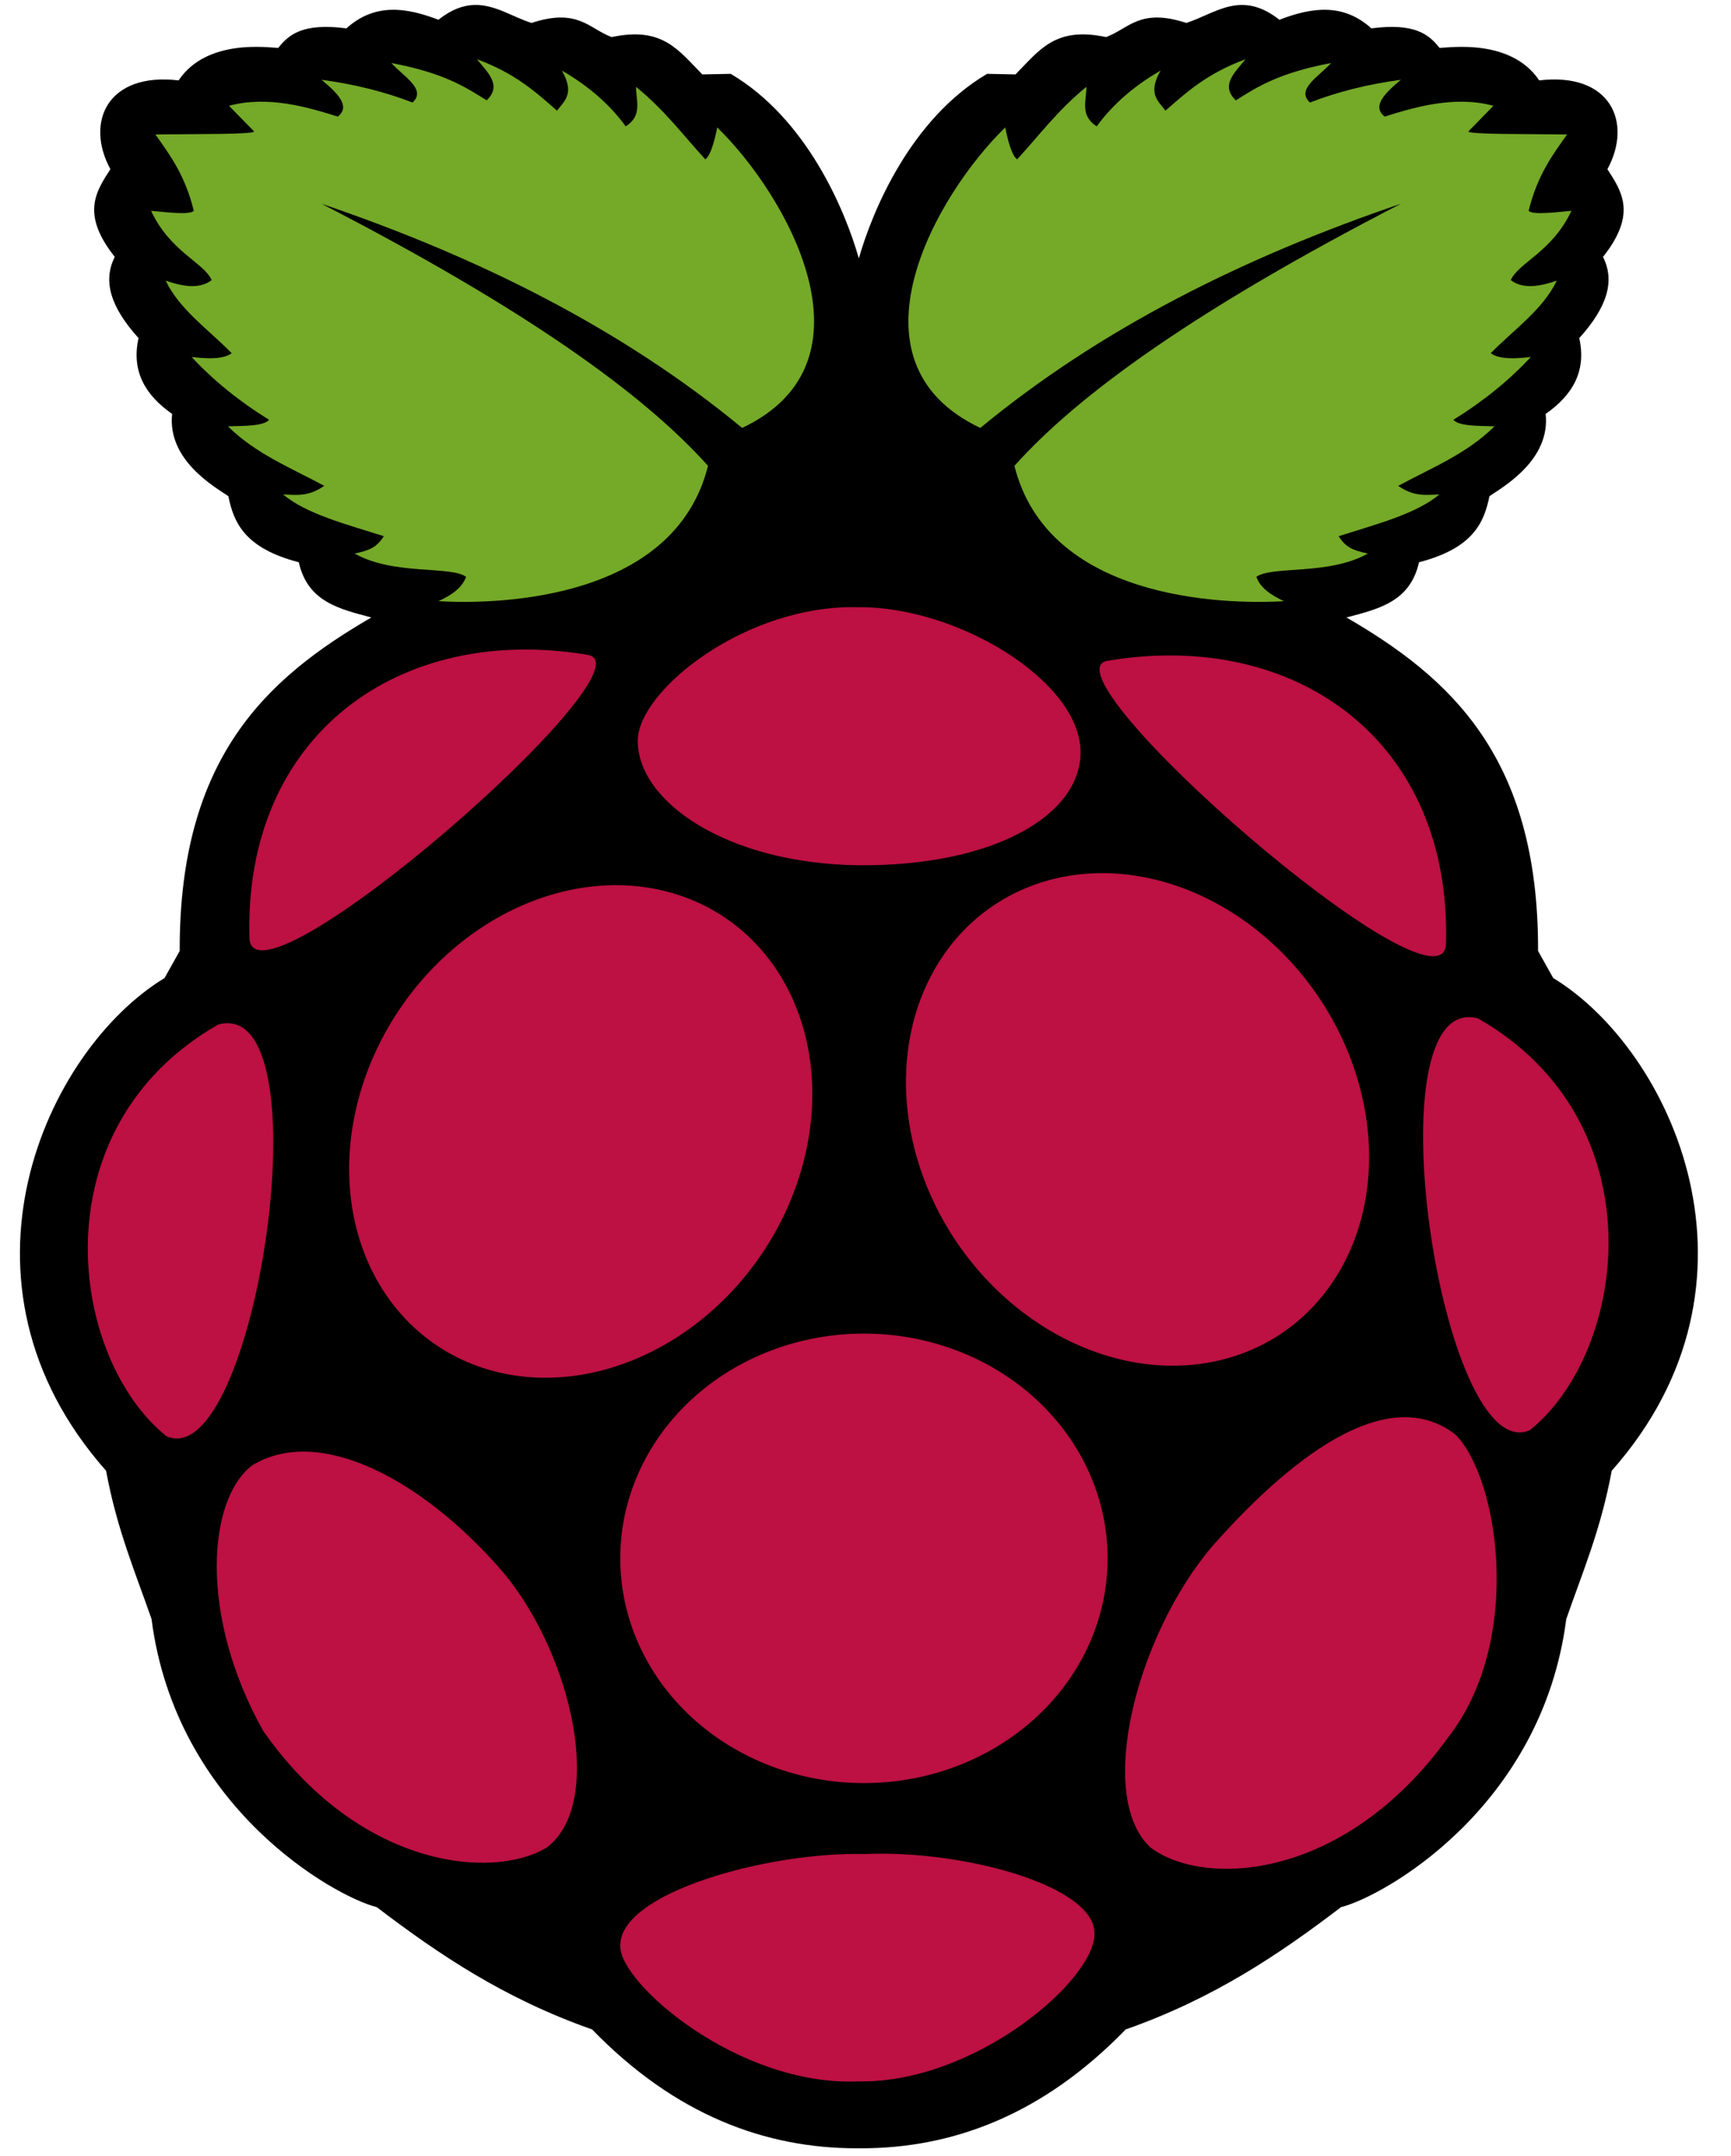
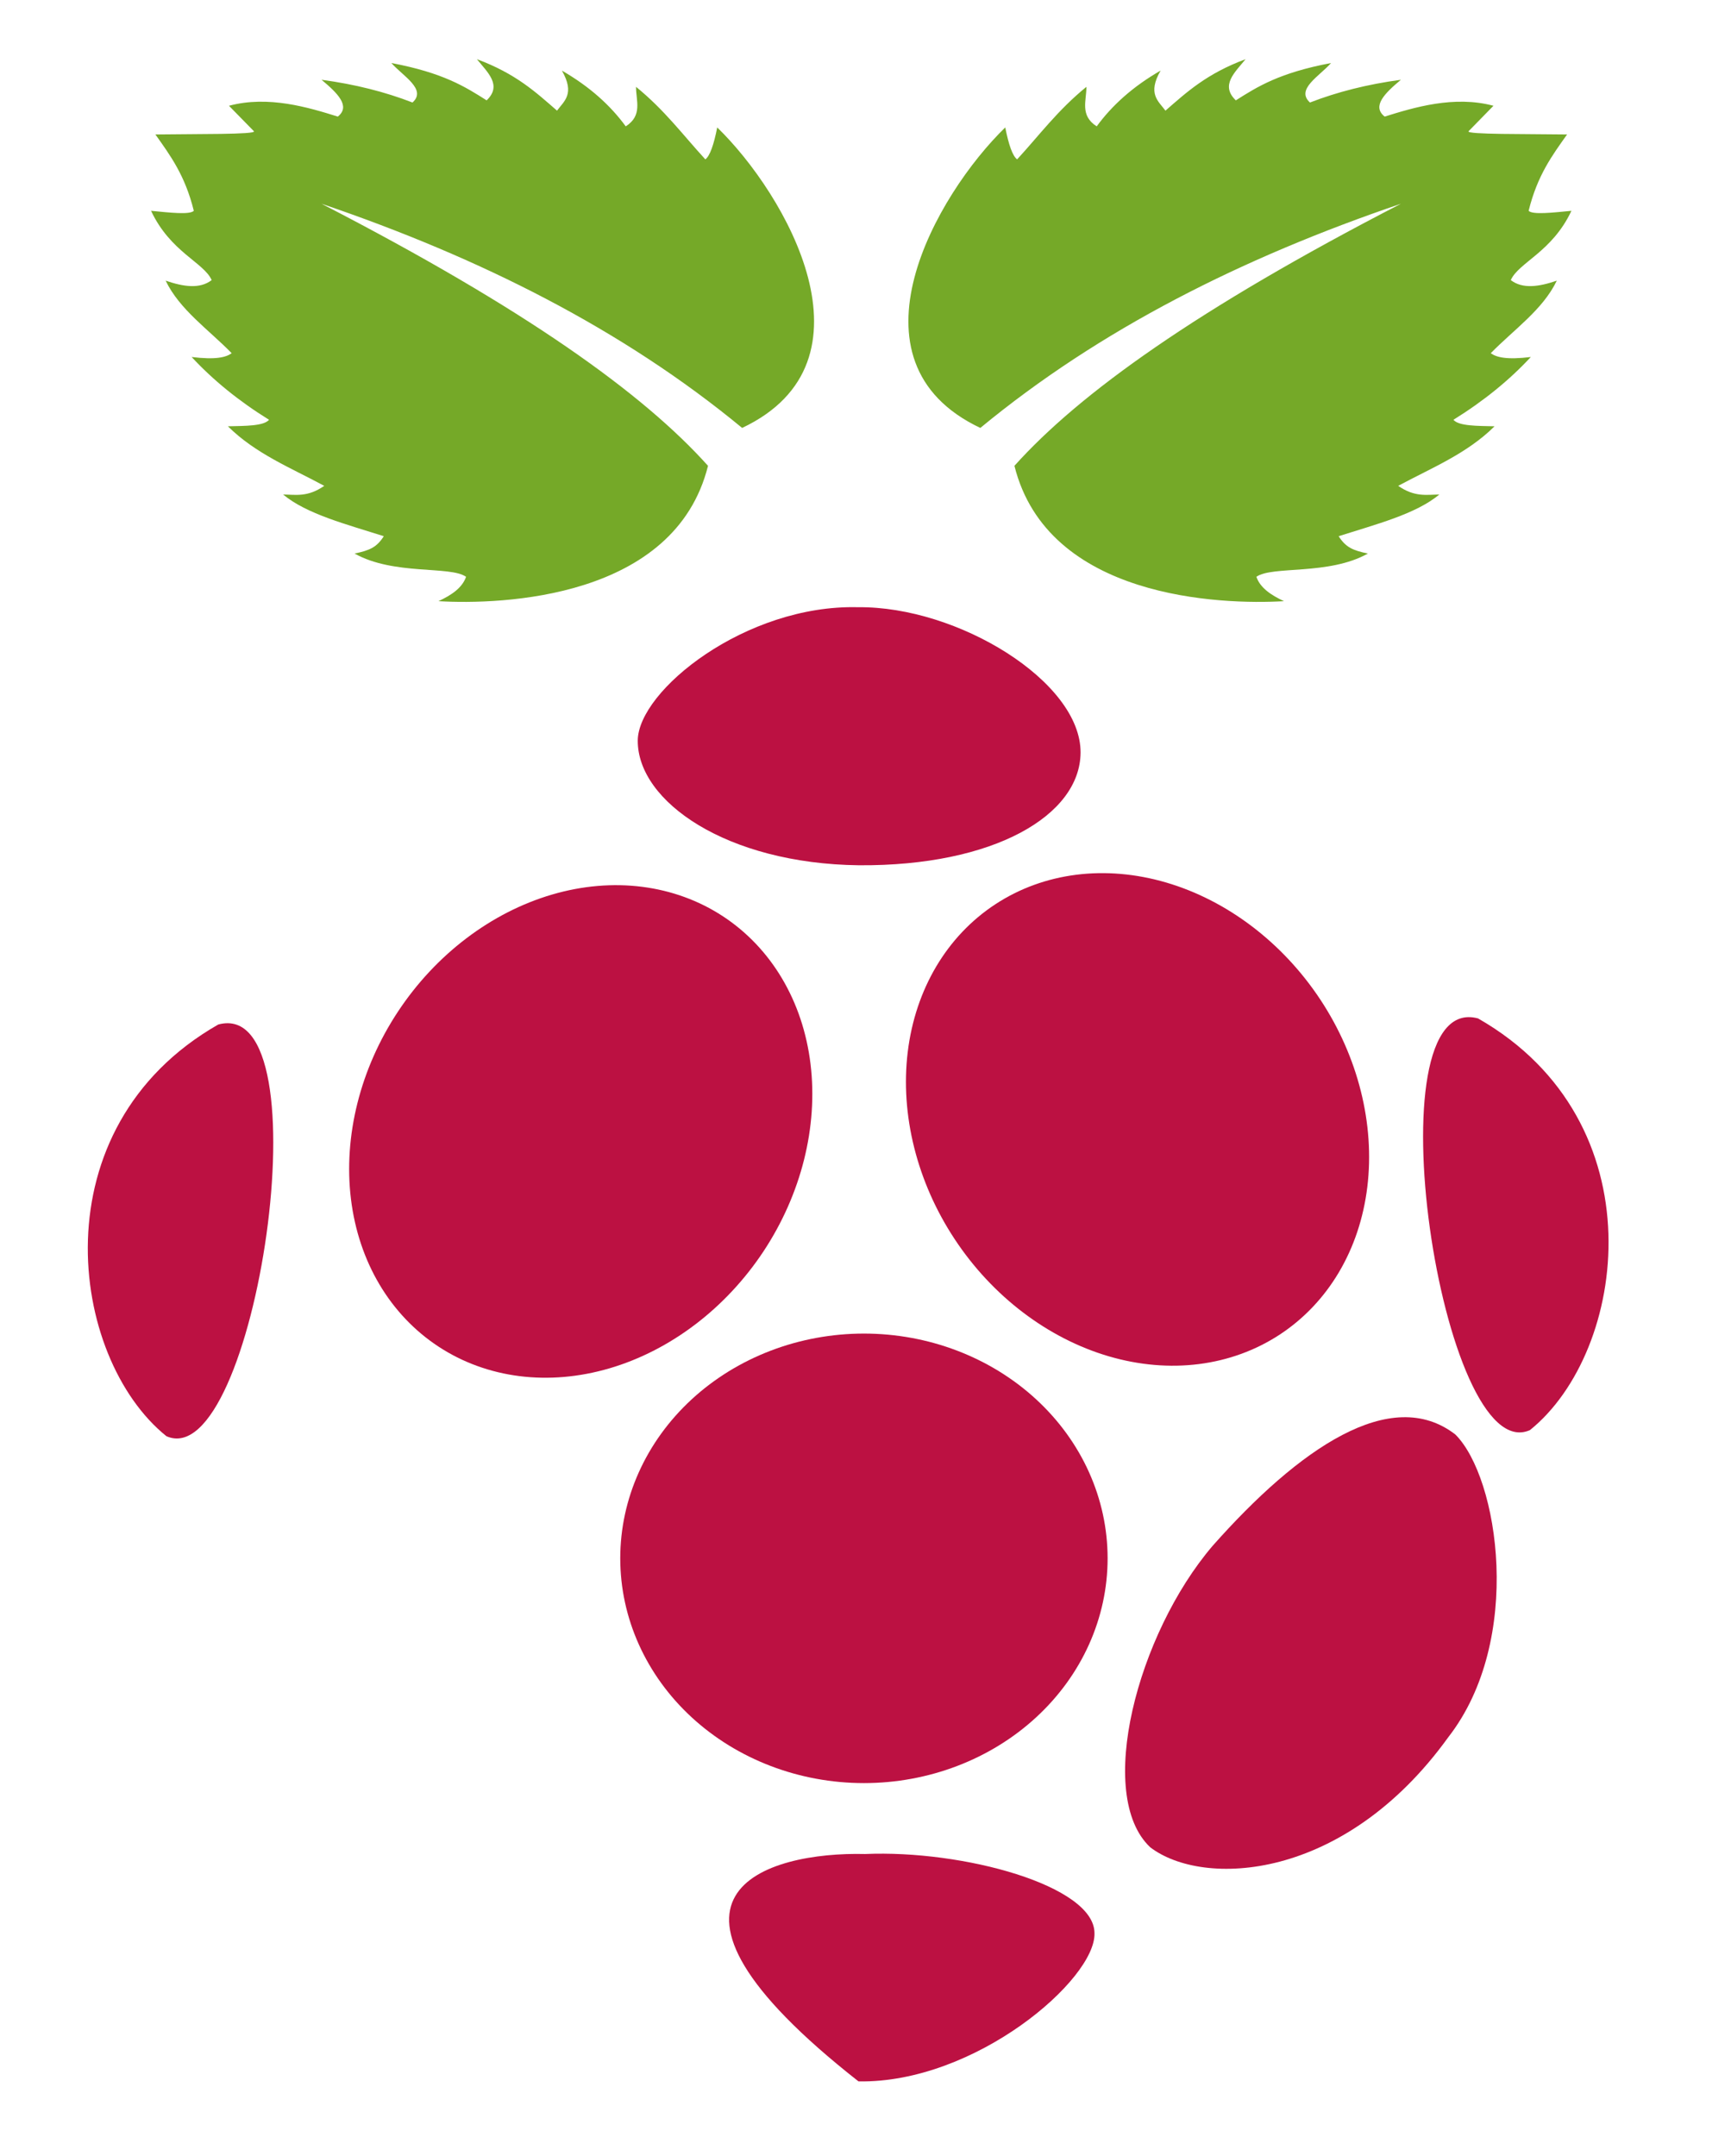
<svg xmlns="http://www.w3.org/2000/svg" width="53" height="66" viewBox="0 0 53 66" fill="none">
-   <path d="M14.517 0.152C14.185 0.162 13.828 0.285 13.423 0.605C12.431 0.222 11.468 0.089 10.607 0.868C9.279 0.696 8.846 1.052 8.519 1.467C8.227 1.461 6.335 1.167 5.468 2.461C3.288 2.203 2.599 3.743 3.38 5.179C2.935 5.869 2.473 6.55 3.514 7.864C3.146 8.595 3.374 9.389 4.242 10.35C4.013 11.379 4.463 12.105 5.27 12.67C5.119 14.078 6.561 14.897 6.992 15.188C7.157 16.009 7.502 16.783 9.149 17.211C9.421 18.433 10.411 18.644 11.369 18.901C8.201 20.742 5.484 23.165 5.502 29.11L5.038 29.938C1.406 32.147 -1.863 39.248 3.248 45.02C3.582 46.827 4.142 48.124 4.64 49.56C5.386 55.347 10.252 58.057 11.535 58.378C13.416 59.81 15.419 61.169 18.13 62.122C20.685 64.757 23.453 65.761 26.236 65.76C26.277 65.76 26.319 65.76 26.36 65.76C29.143 65.761 31.911 64.757 34.466 62.122C37.177 61.169 39.18 59.81 41.06 58.378C42.344 58.057 47.21 55.347 47.956 49.56C48.454 48.124 49.014 46.827 49.348 45.02C54.459 39.248 51.19 32.147 47.557 29.938L47.093 29.11C47.112 23.165 44.395 20.742 41.227 18.901C42.185 18.644 43.175 18.433 43.447 17.211C45.094 16.783 45.438 16.009 45.604 15.188C46.034 14.897 47.476 14.078 47.325 12.67C48.133 12.105 48.583 11.379 48.354 10.35C49.221 9.389 49.45 8.595 49.081 7.864C50.123 6.55 49.661 5.869 49.216 5.179C49.997 3.743 49.308 2.203 47.128 2.461C46.26 1.167 44.369 1.461 44.077 1.467C43.75 1.052 43.317 0.696 41.989 0.868C41.128 0.089 40.165 0.222 39.173 0.605C37.994 -0.325 37.214 0.42 36.322 0.702C34.895 0.236 34.569 0.875 33.867 1.135C32.312 0.806 31.838 1.522 31.092 2.278L30.224 2.26C27.876 3.644 26.71 6.461 26.296 7.909C25.883 6.461 24.719 3.644 22.372 2.26L21.504 2.278C20.757 1.522 20.284 0.806 18.728 1.135C18.027 0.875 17.701 0.236 16.273 0.702C15.688 0.517 15.151 0.132 14.517 0.152Z" fill="black" />
  <path d="M9.845 6.237C16.074 9.449 19.695 12.046 21.678 14.259C20.663 18.33 15.363 18.516 13.425 18.402C13.822 18.217 14.153 17.996 14.27 17.656C13.784 17.311 12.06 17.62 10.856 16.944C11.319 16.848 11.535 16.754 11.751 16.413C10.614 16.05 9.389 15.738 8.669 15.137C9.058 15.142 9.421 15.224 9.928 14.872C8.91 14.323 7.823 13.888 6.978 13.049C7.505 13.036 8.073 13.044 8.238 12.85C7.306 12.272 6.519 11.63 5.868 10.928C6.605 11.017 6.916 10.94 7.094 10.812C6.39 10.09 5.498 9.48 5.072 8.591C5.62 8.779 6.12 8.852 6.481 8.574C6.242 8.034 5.216 7.715 4.625 6.453C5.201 6.509 5.812 6.579 5.934 6.453C5.666 5.363 5.208 4.751 4.758 4.116C5.99 4.098 7.858 4.121 7.774 4.017L7.011 3.238C8.216 2.914 9.448 3.29 10.343 3.569C10.744 3.252 10.335 2.851 9.845 2.442C10.869 2.579 11.794 2.814 12.63 3.138C13.076 2.735 12.34 2.332 11.983 1.929C13.565 2.228 14.234 2.65 14.9 3.072C15.383 2.609 14.928 2.216 14.602 1.812C15.794 2.254 16.408 2.824 17.055 3.387C17.274 3.091 17.611 2.874 17.204 2.161C18.05 2.648 18.688 3.223 19.159 3.868C19.683 3.534 19.471 3.078 19.474 2.658C20.354 3.373 20.912 4.135 21.596 4.878C21.733 4.778 21.854 4.438 21.96 3.901C24.059 5.937 27.024 11.065 22.723 13.099C19.063 10.078 14.691 7.884 9.845 6.237Z" fill="#75A928" />
  <path d="M42.893 6.237C36.665 9.449 33.044 12.046 31.06 14.259C32.076 18.33 37.376 18.516 39.313 18.402C38.917 18.217 38.586 17.996 38.468 17.656C38.955 17.311 40.679 17.62 41.882 16.944C41.42 16.848 41.204 16.754 40.987 16.413C42.124 16.05 43.349 15.738 44.07 15.137C43.681 15.142 43.318 15.224 42.81 14.872C43.829 14.323 44.916 13.888 45.76 13.049C45.234 13.036 44.666 13.044 44.501 12.85C45.433 12.272 46.22 11.63 46.871 10.928C46.134 11.017 45.822 10.94 45.644 10.812C46.349 10.09 47.241 9.48 47.666 8.591C47.119 8.779 46.618 8.852 46.258 8.574C46.497 8.034 47.523 7.715 48.114 6.453C47.538 6.509 46.927 6.579 46.804 6.453C47.072 5.363 47.531 4.751 47.981 4.116C46.748 4.098 44.88 4.121 44.965 4.017L45.727 3.238C44.523 2.914 43.291 3.29 42.396 3.569C41.994 3.252 42.403 2.851 42.893 2.442C41.87 2.579 40.945 2.814 40.109 3.138C39.662 2.735 40.399 2.332 40.755 1.929C39.174 2.228 38.504 2.65 37.839 3.072C37.355 2.609 37.811 2.216 38.137 1.812C36.945 2.254 36.331 2.824 35.684 3.387C35.465 3.091 35.127 2.874 35.535 2.161C34.688 2.648 34.051 3.223 33.579 3.868C33.056 3.534 33.267 3.078 33.264 2.658C32.385 3.373 31.826 4.135 31.143 4.878C31.005 4.778 30.885 4.438 30.779 3.901C28.68 5.937 25.714 11.065 30.016 13.099C33.675 10.078 38.048 7.884 42.893 6.237Z" fill="#75A928" />
  <path d="M33.913 47.701C33.913 49.526 33.127 51.276 31.727 52.566C30.328 53.856 28.431 54.581 26.452 54.581C24.473 54.581 22.576 53.856 21.176 52.566C19.777 51.276 18.991 49.526 18.991 47.701C18.991 45.876 19.777 44.127 21.176 42.836C22.576 41.546 24.473 40.821 26.452 40.821C28.431 40.821 30.328 41.546 31.727 42.836C33.127 44.127 33.913 45.876 33.913 47.701Z" fill="#BC1142" />
  <path d="M22.134 28.047C23.618 29.02 24.584 30.647 24.817 32.57C25.05 34.493 24.533 36.554 23.379 38.301C22.224 40.048 20.527 41.337 18.661 41.885C16.795 42.432 14.913 42.194 13.428 41.221C11.944 40.248 10.979 38.622 10.745 36.699C10.512 34.776 11.029 32.714 12.184 30.967C13.338 29.22 15.035 27.931 16.901 27.383C18.767 26.836 20.649 27.075 22.134 28.047Z" fill="#BC1142" />
  <path d="M30.477 27.679C28.992 28.652 28.027 30.279 27.793 32.202C27.56 34.124 28.077 36.186 29.232 37.933C30.386 39.68 32.083 40.969 33.949 41.517C35.815 42.064 37.697 41.825 39.182 40.853C40.666 39.88 41.632 38.253 41.865 36.33C42.098 34.407 41.581 32.346 40.427 30.599C39.272 28.852 37.575 27.563 35.709 27.015C33.843 26.468 31.961 26.706 30.477 27.679Z" fill="#BC1142" />
  <path d="M6.684 31.36C10.022 30.465 7.811 45.168 5.095 43.962C2.108 41.559 1.146 34.522 6.684 31.36Z" fill="#BC1142" />
  <path d="M45.255 31.174C41.917 30.28 44.128 44.982 46.844 43.776C49.831 41.373 50.793 34.337 45.255 31.174Z" fill="#BC1142" />
-   <path d="M33.913 20.227C39.673 19.255 44.465 22.677 44.273 28.922C44.083 31.317 31.791 20.584 33.913 20.227Z" fill="#BC1142" />
-   <path d="M17.999 20.046C12.239 19.073 7.447 22.495 7.639 28.741C7.829 31.135 20.121 20.402 17.999 20.046Z" fill="#BC1142" />
  <path d="M26.272 18.587C22.835 18.498 19.535 21.139 19.527 22.67C19.518 24.532 22.245 26.437 26.296 26.486C30.432 26.515 33.071 24.96 33.085 23.04C33.1 20.863 29.323 18.554 26.272 18.587Z" fill="#BC1142" />
-   <path d="M26.485 56.752C29.482 56.621 33.504 57.717 33.511 59.171C33.561 60.584 29.864 63.774 26.286 63.712C22.58 63.872 18.946 60.677 18.994 59.569C18.938 57.945 23.506 56.677 26.485 56.752Z" fill="#BC1142" />
-   <path d="M15.413 48.136C17.547 50.706 18.519 55.223 16.739 56.554C15.054 57.571 10.963 57.152 8.054 52.975C6.093 49.469 6.346 45.902 7.723 44.854C9.782 43.6 12.964 45.294 15.413 48.136Z" fill="#BC1142" />
+   <path d="M26.485 56.752C29.482 56.621 33.504 57.717 33.511 59.171C33.561 60.584 29.864 63.774 26.286 63.712C18.938 57.945 23.506 56.677 26.485 56.752Z" fill="#BC1142" />
  <path d="M37.127 47.32C34.818 50.024 33.532 54.956 35.217 56.545C36.827 57.779 41.15 57.607 44.344 53.176C46.662 50.2 45.885 45.23 44.561 43.911C42.593 42.389 39.769 44.337 37.127 47.32Z" fill="#BC1142" />
</svg>